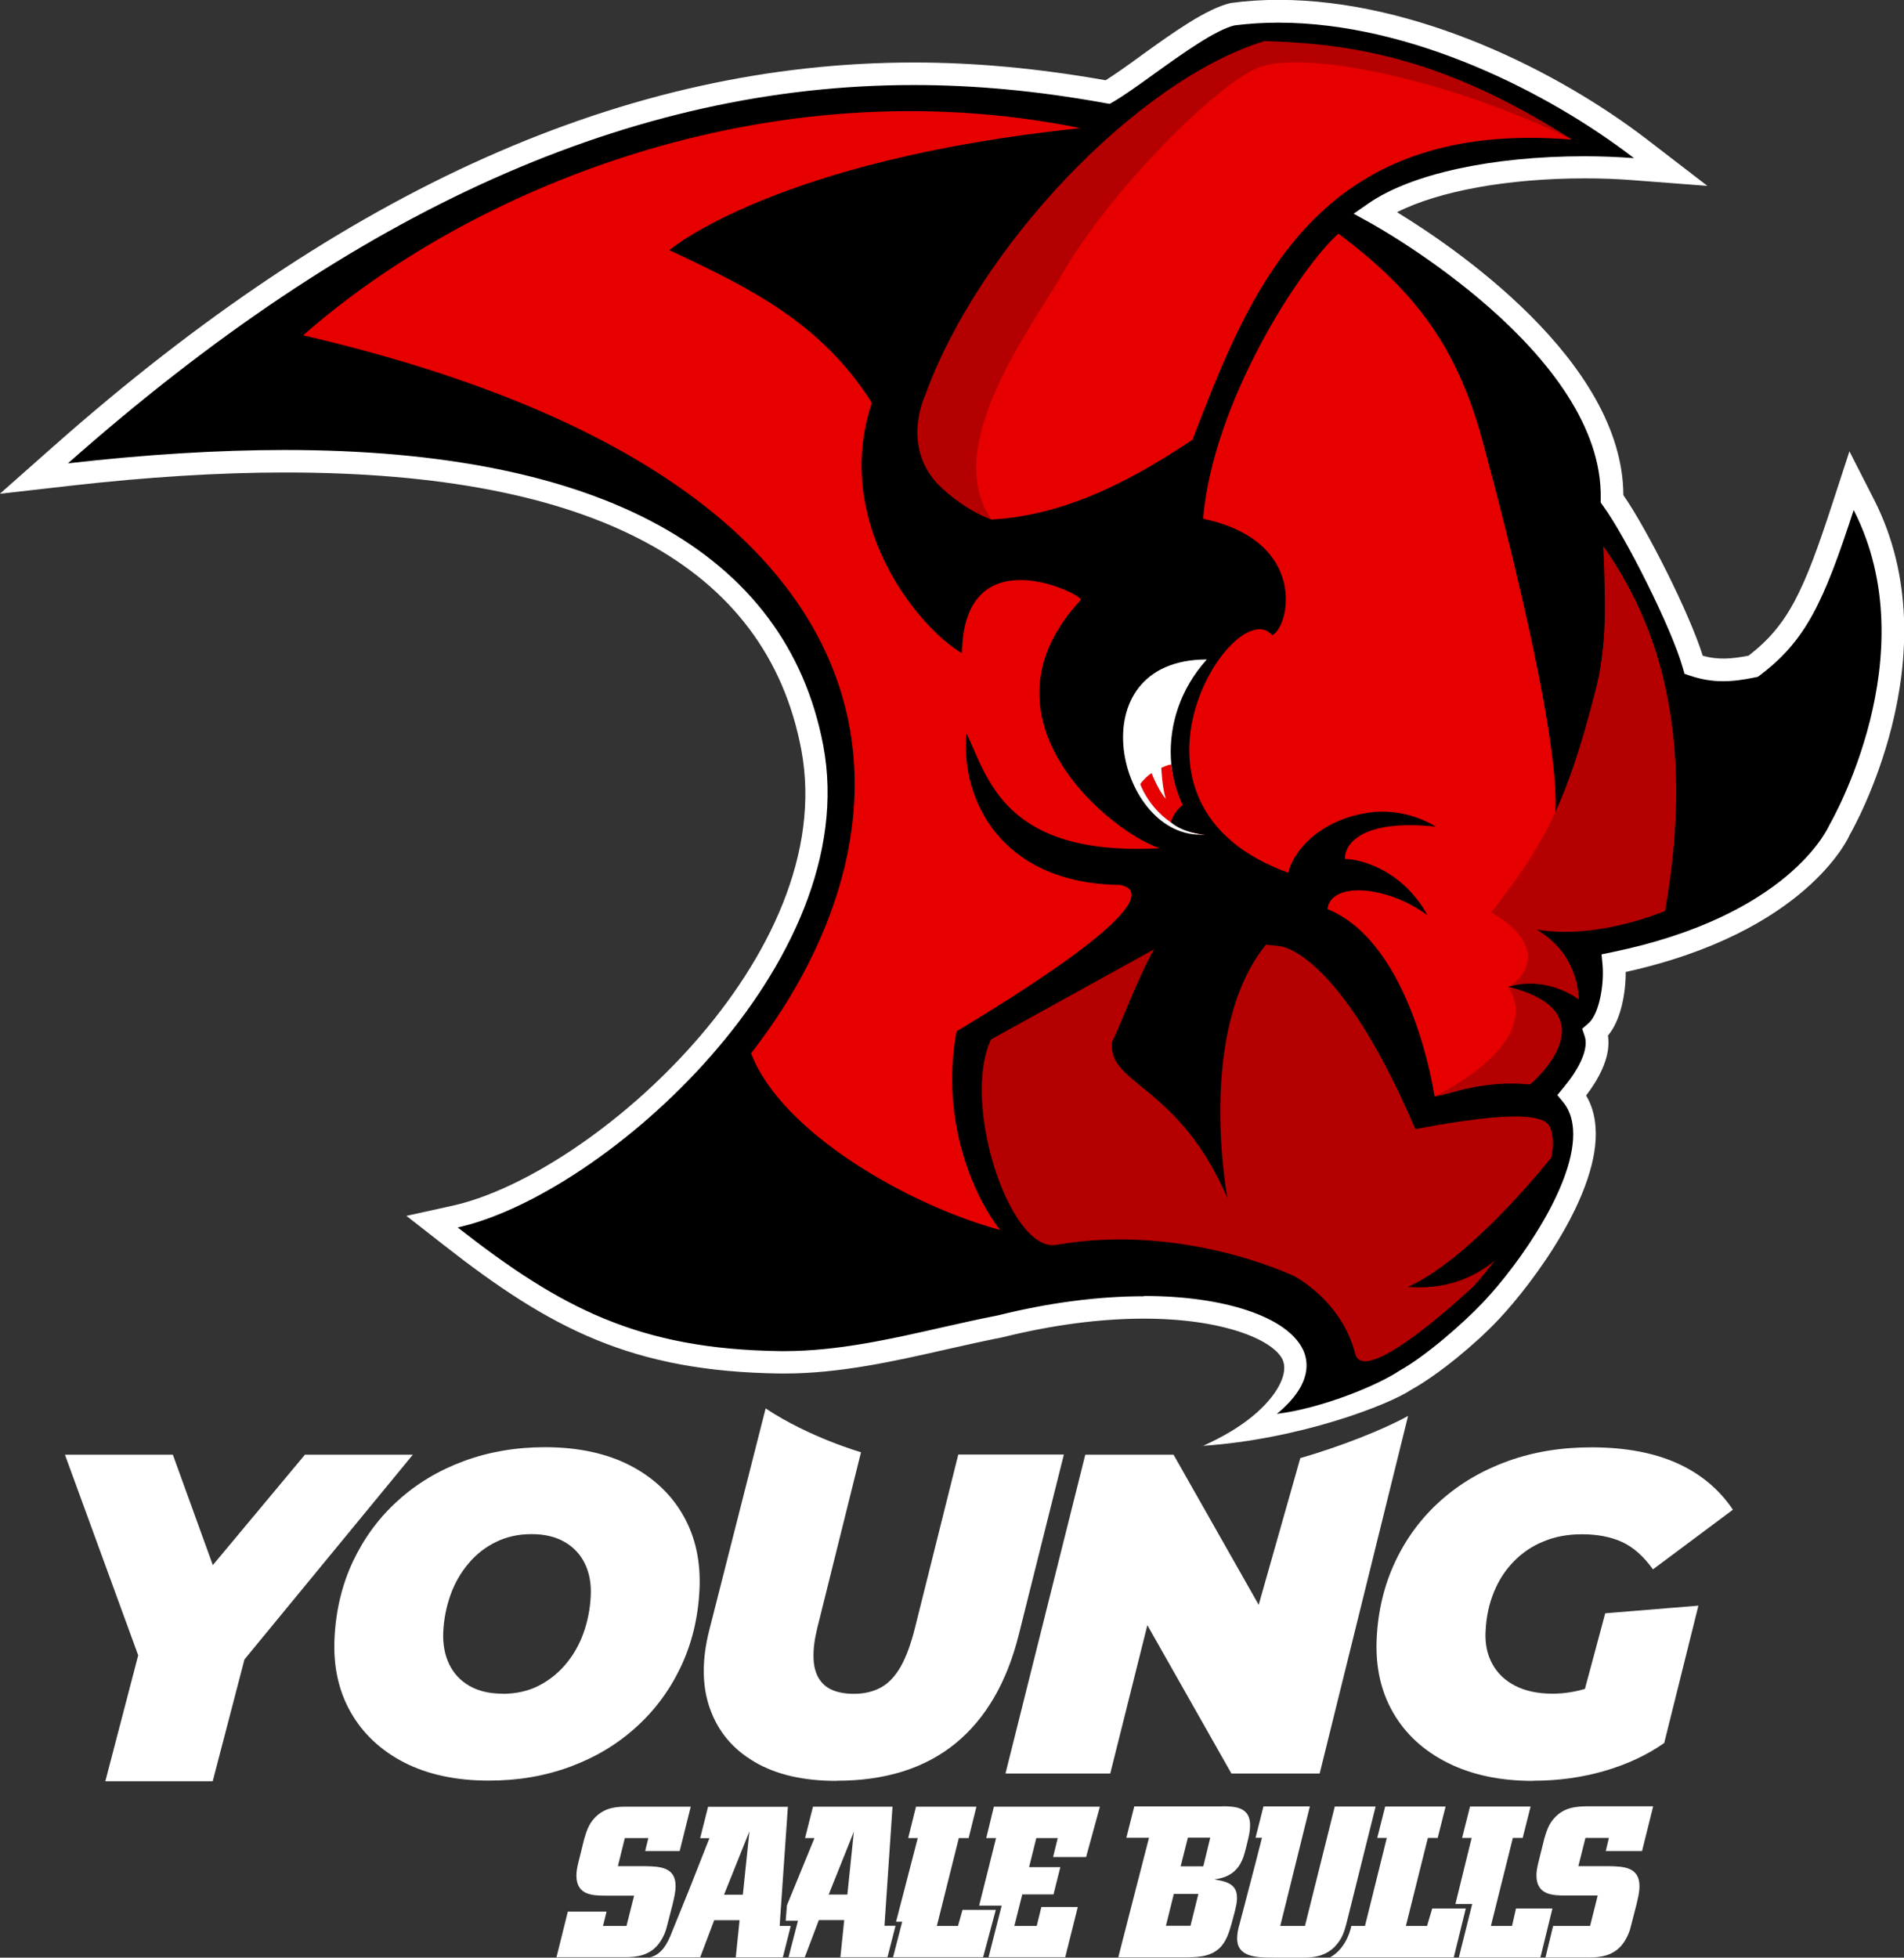
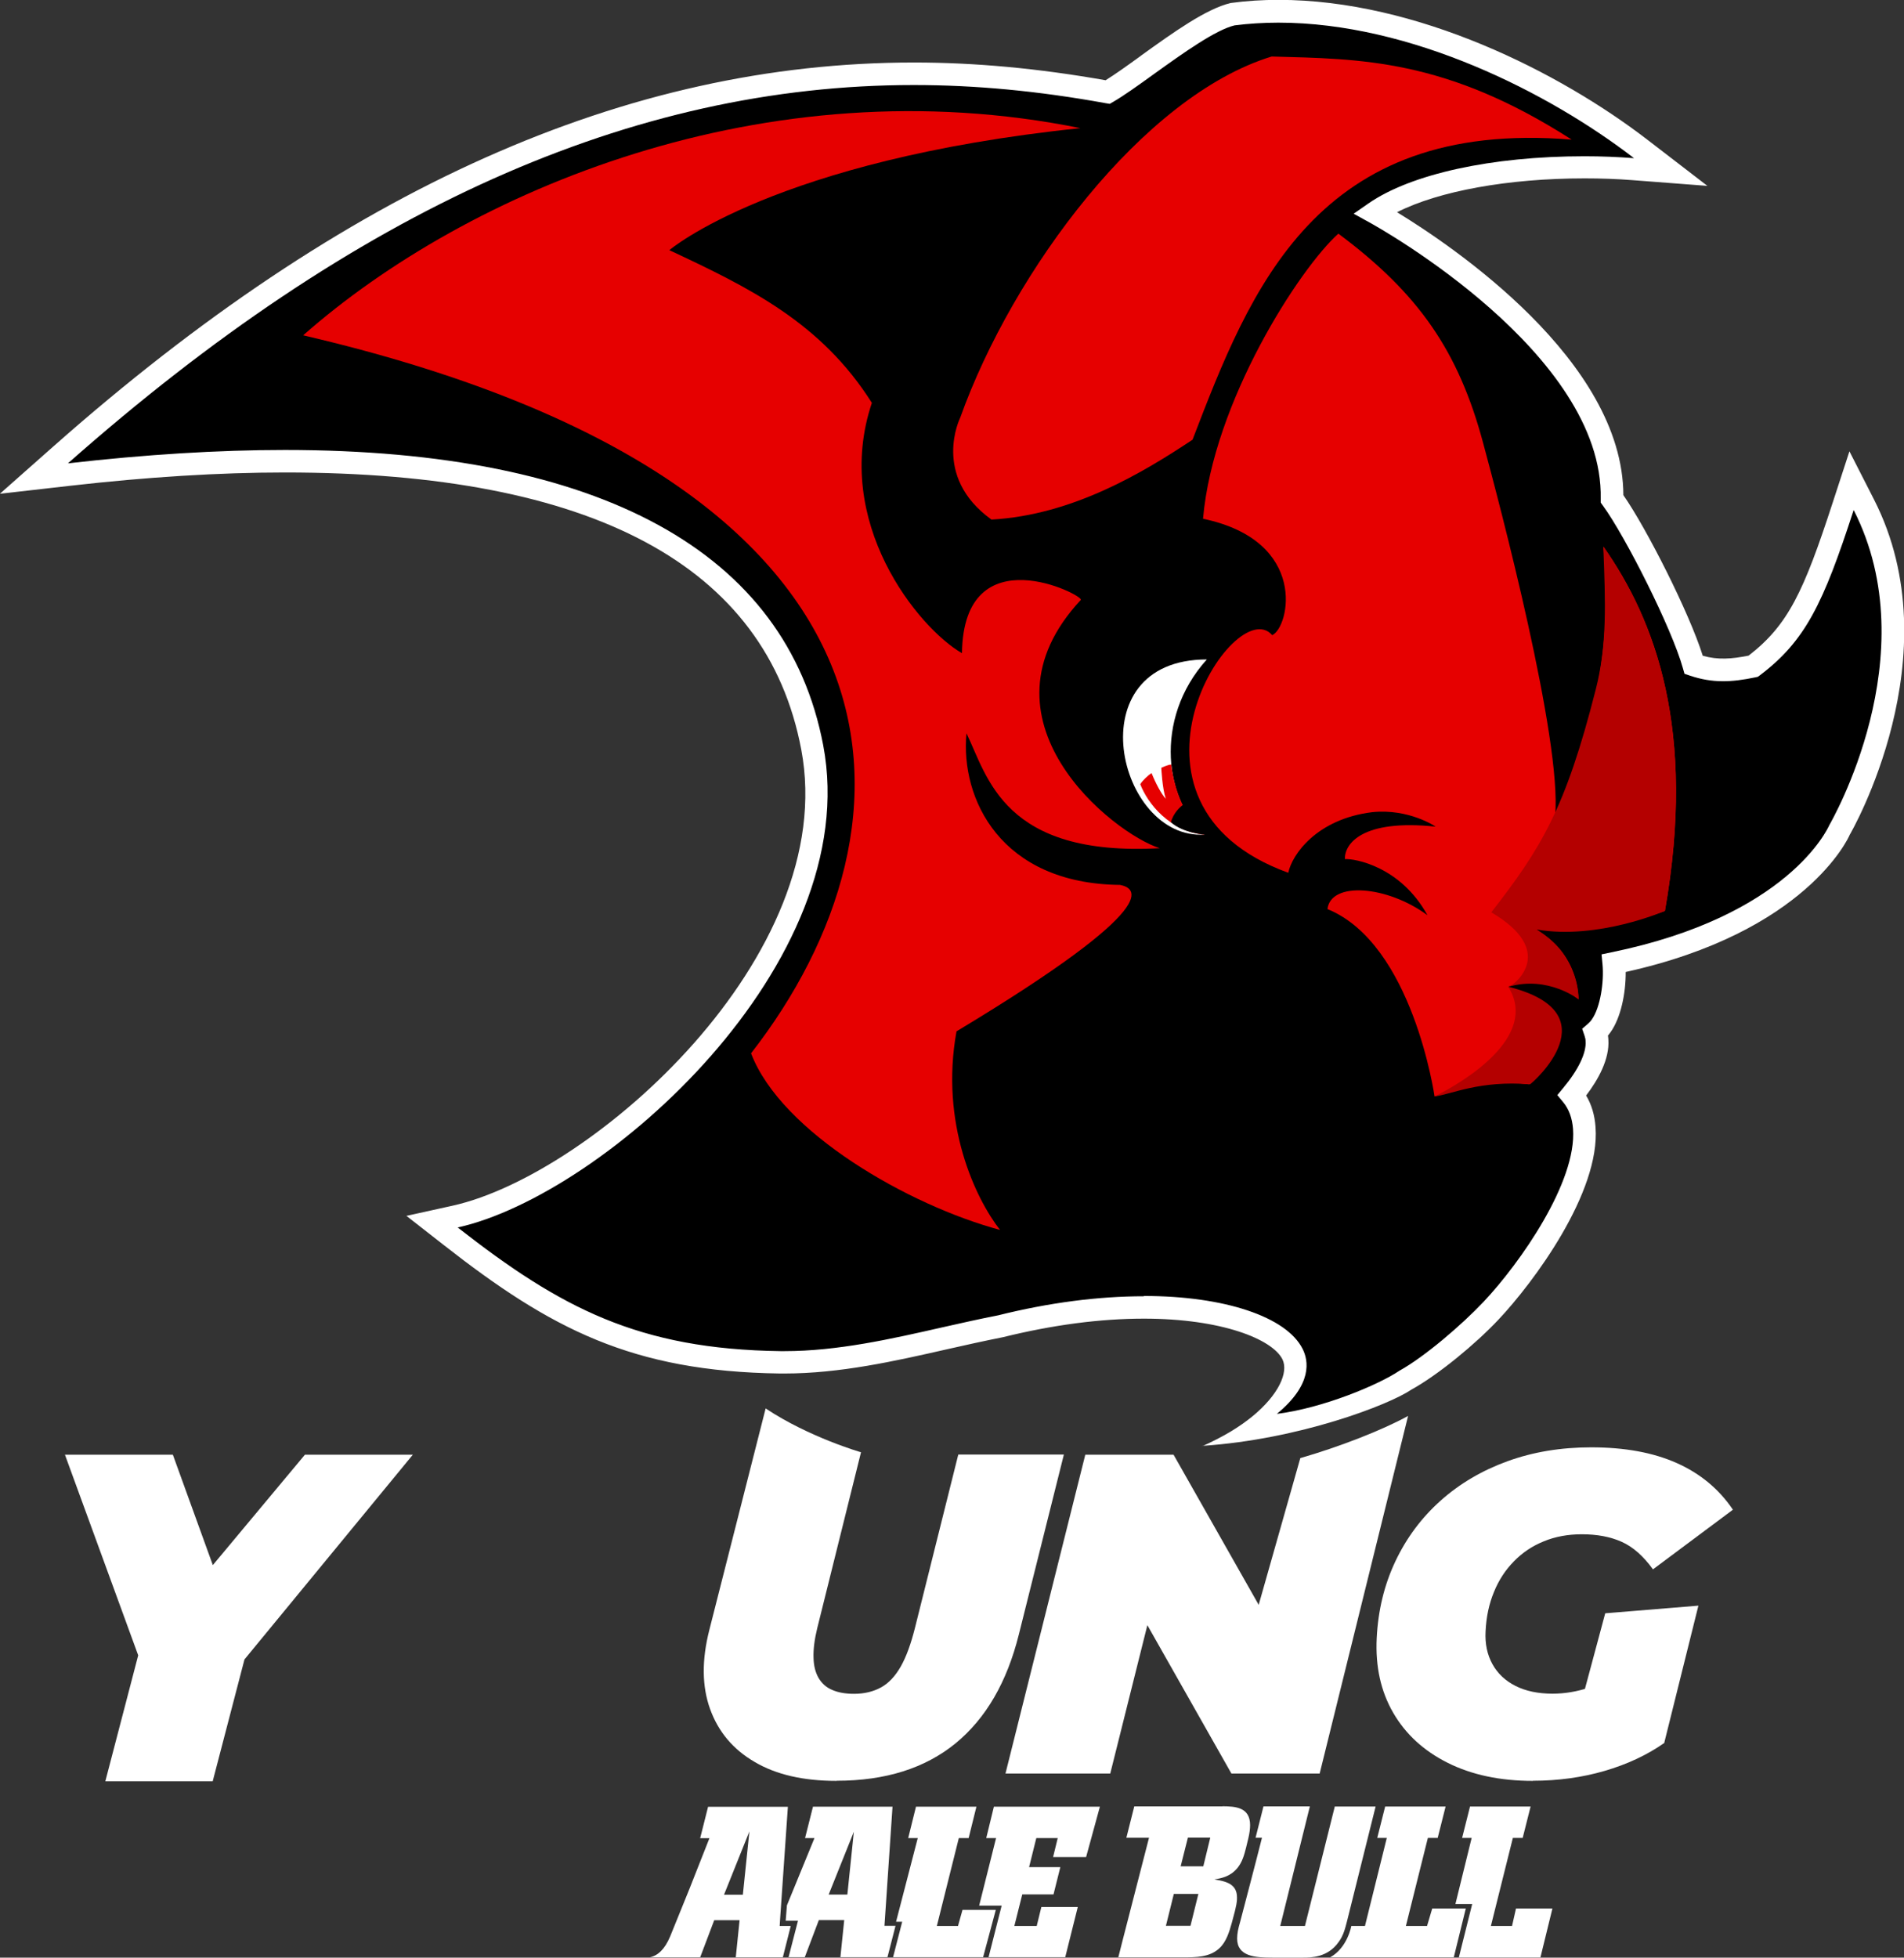
<svg xmlns="http://www.w3.org/2000/svg" id="Ebene_2" viewBox="0 0 139.56 143.44">
  <rect x="0" y="0" width="139.56" height="143.44" fill="#333333" stroke="none" />
  <defs>
    <style>.cls-1{fill:#e60000;}.cls-2{fill:#fff;}.cls-3{fill:#b40000;}</style>
  </defs>
  <g id="Ebene_1-2">
    <path d="m135.1,37.1c-2.19,6.76-3.41,9.31-6.59,11.71-1.52.31-2.7.46-4.37-.1-.81-2.93-4.29-9.85-5.99-12.16.2-9.76-12.9-18.52-17.38-20.99,3.93-2.74,12.23-3.69,18.94-3.18l2.75.21-2.18-1.68c-7.06-5.43-19.12-11.28-29.89-9.89-1.64.38-3.98,2.07-6.25,3.7-1.12.8-2.18,1.57-2.95,2.02C64.46,3.72,38.39,3.3,4.45,33.32l-1.95,1.73,2.59-.3c32.45-3.7,51.28,3.21,54.46,20,2.95,15.56-15.71,32.05-26.17,34.37l-1.7.38,1.37,1.07c7.69,6.01,13.53,9.09,24.15,9.23,4.05.05,8.12-.87,12.06-1.76,1.38-.31,2.74-.62,4.07-.88,11.85-2.94,20.04-.7,21.42,2.04.7,1.39-.53,2.81-1.68,3.76l-2.2,1.81,2.83-.36c3.58-.45,7.73-2.21,9.34-3.3,1.92-1.06,4.7-3.46,6.31-5.16,2.9-3.06,7.09-9.14,6.78-13.3-.07-.96-.37-1.77-.9-2.41.74-.89,1.94-2.57,1.83-4.02-.01-.21-.05-.4-.12-.59.14-.12.28-.27.41-.45.8-1.1,1.08-3.21.94-4.61,13.36-2.73,16.45-9.52,16.57-9.81.26-.44,7.3-12.92,1.75-23.78l-.9-1.76-.61,1.88Z" />
    <path class="cls-2" d="m83.86,94.96c5.88,0,10.44,1.52,11.62,3.88.43.85.75,2.59-1.89,4.76,3.41-.43,7.47-2.14,8.98-3.16,1.86-1.03,4.58-3.37,6.17-5.05,2.69-2.85,6.85-8.8,6.56-12.67-.06-.79-.3-1.45-.72-1.96l-.43-.52.43-.52c1.11-1.33,1.71-2.58,1.64-3.43,0-.14-.03-.26-.07-.38l-.18-.53.42-.36c.1-.09.2-.19.28-.31.64-.89.91-2.79.79-4.05l-.07-.73.72-.15c12.97-2.66,15.86-9.06,15.98-9.33.12-.21,7.21-12.44,1.78-23.08h0c-2.23,6.87-3.54,9.59-6.87,12.11l-.15.11-.18.04c-1.77.37-3.15.43-4.79-.12l-.41-.14-.12-.42c-.81-2.91-4.23-9.68-5.86-11.9l-.16-.22v-.28c.22-10.66-16.25-19.87-16.95-20.25l-1.16-.64,1.08-.75c3.11-2.16,9.03-3.46,15.84-3.46,1.24,0,2.46.05,3.63.14-6.23-4.8-16.35-9.93-26.07-9.93-1.1,0-2.18.07-3.21.2-1.39.33-3.77,2.03-5.86,3.53l-.11.08c-1.1.79-2.14,1.54-2.92,1.99l-.26.15-.3-.05c-4.96-.9-9.56-1.33-14.07-1.33-20.62,0-40.9,9.07-61.99,27.72h0s0,0,0,0c5.69-.65,11.04-.98,15.9-.98,23.13,0,36.77,7.48,39.46,21.64,3.03,16-16.08,32.95-26.79,35.33,7.54,5.9,13.27,8.92,23.65,9.06h.31c3.86,0,7.77-.88,11.55-1.74,1.38-.31,2.75-.62,4.09-.88,3.73-.93,7.34-1.4,10.69-1.4m4.28,10.99c1.59-.72,2.68-1.38,3.68-2.19,1.9-1.56,2.67-3.22,2.2-4.18-.74-1.48-4.47-2.98-10.15-2.98-3.22,0-6.69.46-10.34,1.36-1.36.27-2.71.57-4.08.88-3.87.88-7.88,1.78-11.92,1.78h-.34c-10.85-.15-16.81-3.28-24.64-9.41l-2.74-2.14,3.4-.75c10.2-2.27,28.4-18.31,25.54-33.42-2.55-13.47-15.29-20.3-37.84-20.3-4.81,0-10.09.33-15.72.97l-5.18.59,3.9-3.45C25.31,13.78,45.94,4.58,66.98,4.58c4.52,0,9.12.43,14.06,1.3.69-.43,1.59-1.07,2.54-1.76l.09-.07c2.35-1.69,4.75-3.41,6.54-3.83,1.18-.16,2.34-.23,3.5-.23,10.13,0,20.62,5.3,27.07,10.27l4.37,3.36-5.49-.42c-1.14-.09-2.32-.13-3.51-.13-5.61,0-10.7.93-13.75,2.48,4.04,2.46,16.55,10.87,16.59,20.73,1.7,2.44,4.82,8.59,5.82,11.77,1.12.31,2.08.24,3.36-.01,2.9-2.24,4.04-4.69,6.16-11.2l1.23-3.77,1.8,3.53c5.84,11.44-1.7,24.44-1.78,24.57-.08.21-3.2,7.13-16.42,10.05.01,1.52-.34,3.35-1.13,4.44-.05.07-.11.15-.17.22.01.1.03.19.03.29.1,1.43-.75,2.95-1.63,4.1.4.67.63,1.44.69,2.32.36,4.78-4.55,11.39-7.13,14.12-1.65,1.75-4.37,4.01-6.38,5.12-1.62,1.1-8.2,3.64-15.29,4.11Z" />
    <path class="cls-1" d="m63.91,29.51c-2.94,8.73,3.4,16.51,6.6,18.35.12-8.76,9-4.22,8.71-3.9-8.18,8.77,2.39,17.13,5.79,18.19-11.47.64-12.62-5.24-14.17-8.42-.45,4.79,2.49,11.02,11.26,11.11,1.09.22,3.57,1.37-11.99,10.73-1.23,6.77,1.4,12.26,3.19,14.55-6.66-1.79-16.03-7.13-18.25-12.94,12.97-16.66,13.6-41.81-32.83-52.61,12.04-10.61,33.88-19.86,56.97-15.18-22.41,2.33-30.13,8.94-30.13,8.94,5.92,2.77,11.14,5.33,14.84,11.18" />
    <path class="cls-1" d="m122.03,66.75s-4.7,1.83-9.84,1.22c3.54,1.53,3.51,5.25,3.51,5.25,0,0-2.25-2.08-5.15-.92,5.48,1.94,2.24,6.75,1.51,7.15-1.37-.18-3.93-.2-6.91.89,0,0-1.59-11.18-7.85-13.73.25-2.05,4.39-1.72,7.33.45-1.98-3.59-5.35-4.16-6.05-4.11-.04-1.11,1.25-2.95,6.65-2.38,0,0-1.95-1.34-4.65-1.06-4.08.5-5.89,3.13-6.15,4.44-14-5.07-3.93-20.63-1.18-17.41,1.26-.56,2.7-6.9-5.07-8.53.75-8.6,7.1-18.37,9.92-20.89,5.91,4.4,8.8,8.62,10.6,15.3,1.24,4.59,5.79,21.77,5.29,27.36,3.03-7.37,4.16-11.98,3.54-19.73,3.8,5.41,6.83,13.43,4.51,26.69" />
    <path class="cls-1" d="m72.67,38.07c-4.42-3.19-2.29-7.46-2.29-7.46,3.85-10.77,13.41-23.58,22.83-26.47,6.49.18,12.74.15,21.99,6.09-18.74-1.54-23.56,10.99-27.79,21.99-3.56,2.36-8.75,5.52-14.74,5.85" />
-     <path class="cls-3" d="m67.8,29s-1.71,3.53.85,6.38c.92.97,2.49,2.14,4.02,2.69-3.74-5.36,2.91-14.01,5.19-18,3.34-5.85,11.06-13.72,14.33-15.1,3.27-1.37,14.08.83,23.01,5.26-9.25-5.94-16.03-7.04-22.52-7.22-9.41,2.89-21.02,15.22-24.88,25.99" />
-     <path class="cls-3" d="m103.17,94.31c4.42-1.97,9.79-8.56,10.54-9.5.14-.7.16-1.36,0-1.95-.19-.71-.64-1.89-9.97-.13-5.67-13.26-9.98-13.41-9.98-13.41l-.97-.1c-5.15,6.33-2.82,18.58-2.82,18.58-3.59-8.38-8.84-8.31-8.45-11.47.65-1.31,1.92-4.77,3.07-6.77l-11.95,6.6c-2.19,4.66,1.32,15.44,4.7,15.07,9.38-1.68,17.55,2.29,17.55,2.29,0,0,3.46,1.79,4.44,5.67.68,2.64,8.75-5.01,8.75-5.01,0,0,.64-.72,1.5-1.83-2.85,2.38-5.92,1.95-6.43,1.95" />
    <path class="cls-3" d="m110.55,72.3c2.32,3.69-3.38,7.04-5.4,8.04,1.27-.16,3.29-1.19,7-.89.22-.13,6.05-5.25-1.6-7.15" />
    <path class="cls-3" d="m122.03,66.75c2.33-13.26-.7-21.27-4.51-26.69.16,4.16.28,7.21-.55,10.44-2.23,8.8-4.03,11.67-7.66,16.35,4.75,2.79,1.85,5.2,1.31,5.44,2.86-.81,5.08.93,5.08.93,0,0,.17-3.13-3.06-5.11,4.51.77,9.38-1.36,9.38-1.36" />
    <path class="cls-2" d="m88.29,61.15c-2.81-2.32-3.83-8.4.17-12.83-9.65,0-6.54,13.27-.17,12.83" />
    <path class="cls-1" d="m85.85,56.01c-.27.05-.46.13-.73.25,0,0,.07,1.5.33,2.27-.32-.34-.74-1.13-1.04-1.88-.26.15-.69.57-.83.81.53,1.4,2.14,3.45,4.7,3.7-.43-.4-1.98-1.79-2.44-5.14" />
    <path d="m86.81,58.92c-.27.13-.83.68-.98,1.33.91.82,2.54.91,2.54.91,0,0-1.34-1.68-1.56-2.24" />
    <polygon class="cls-2" points="22.35 106.59 15.6 114.68 12.67 106.59 4.76 106.59 10.13 121.29 7.72 130.52 15.59 130.52 17.92 121.59 30.26 106.59 22.35 106.59" />
-     <path class="cls-2" d="m36.82,124.11c.98,0,1.85-.19,2.62-.57.76-.38,1.43-.9,2-1.57.57-.67,1.01-1.43,1.32-2.29.31-.86.49-1.76.54-2.72.05-.91-.1-1.71-.43-2.39-.33-.68-.83-1.21-1.49-1.59-.66-.38-1.47-.57-2.42-.57s-1.82.19-2.6.57c-.78.38-1.45.9-2.01,1.57-.57.67-1.01,1.43-1.32,2.29-.31.86-.49,1.76-.54,2.72-.04.89.1,1.68.43,2.37.33.69.83,1.22,1.49,1.6.66.38,1.47.57,2.42.57m-.99,6.37c-2.43,0-4.5-.45-6.22-1.33-1.72-.89-3.03-2.12-3.92-3.69-.89-1.57-1.28-3.38-1.18-5.42.1-2.07.56-3.95,1.37-5.66.81-1.7,1.9-3.18,3.28-4.42,1.38-1.25,2.98-2.21,4.82-2.89,1.84-.68,3.82-1.02,5.96-1.02,2.42,0,4.5.45,6.22,1.33,1.72.89,3.03,2.12,3.92,3.69.89,1.57,1.28,3.38,1.18,5.42-.1,2.07-.56,3.95-1.37,5.66-.81,1.7-1.9,3.18-3.28,4.42-1.38,1.25-2.98,2.21-4.82,2.89-1.84.68-3.82,1.02-5.96,1.02" />
    <path class="cls-2" d="m61.31,130.49c-2.43,0-4.43-.46-6-1.39-1.58-.92-2.66-2.21-3.26-3.87-.6-1.66-.62-3.59-.06-5.79l4.13-16.24c3.19,2.12,6.99,3.21,6.99,3.21l-3.21,12.9c-.2.82-.29,1.54-.27,2.14.01.6.14,1.1.37,1.5.24.4.57.7,1.01.88.44.19.96.28,1.59.28.76,0,1.41-.16,1.98-.47.56-.31,1.04-.82,1.45-1.54.4-.71.74-1.65,1.03-2.8l3.18-12.72h7.74l-3.3,13.18c-.87,3.49-2.41,6.15-4.64,7.98-2.23,1.82-5.13,2.74-8.71,2.74" />
    <path class="cls-2" d="m95.31,106.84l-3.05,10.75-6.24-11h-6.47l-5.85,23.36h7.68l2.72-10.87,6.16,10.87h6.47l6.48-26.2c-1.85,1.02-4.99,2.25-7.9,3.09Z" />
    <path class="cls-2" d="m115.43,126.52l2.23-8.31,6.83-.56-2.51,10.08-6.55-1.2Zm-3.07,3.97c-2.4,0-4.48-.44-6.24-1.32-1.76-.88-3.09-2.1-4-3.67-.91-1.57-1.31-3.39-1.21-5.46.1-2.05.56-3.93,1.37-5.64.81-1.71,1.91-3.19,3.31-4.44,1.4-1.25,3.03-2.21,4.9-2.89s3.92-1.02,6.14-1.02c2.45,0,4.54.38,6.27,1.15s3.1,1.91,4.12,3.42l-5.86,4.37c-.71-.98-1.47-1.65-2.3-2.02-.83-.37-1.8-.55-2.91-.55-1.02,0-1.96.17-2.8.52-.84.34-1.57.83-2.19,1.47-.62.63-1.11,1.38-1.46,2.25-.36.87-.56,1.82-.61,2.87-.05.91.12,1.71.5,2.4.38.69.94,1.22,1.69,1.6.75.38,1.66.57,2.72.57.89,0,1.79-.15,2.69-.45.9-.3,1.84-.82,2.81-1.55l2.69,5.61c-1.27.89-2.73,1.57-4.38,2.05-1.65.48-3.4.72-5.24.72" />
    <polygon class="cls-2" points="67.14 132.38 66.57 134.68 67.27 134.68 65.68 140.81 66.13 140.81 65.46 143.41 72.06 143.41 72.99 139.94 70.55 139.94 70.22 141.12 68.67 141.12 70.28 134.68 71 134.68 71.57 132.38 67.14 132.38" />
    <polygon class="cls-2" points="72.85 132.38 72.29 134.68 73.01 134.68 71.77 139.63 73.42 139.63 72.46 143.41 78.08 143.41 79 139.73 76.33 139.73 75.99 141.12 74.35 141.12 74.93 138.81 77.22 138.81 77.72 136.81 75.43 136.81 75.96 134.68 77.53 134.68 77.19 136.07 79.61 136.07 80.62 132.38 72.85 132.38" />
-     <path class="cls-2" d="m50.63,132.38l-.81,3.25h-2.53l.23-.95h-1.72l-.51,2.06h2.01c1.03.02,2.22.05,2.22,1.45,0,.42-.09.81-.25,1.47l-.42,1.62c-.14.53-.48,1.11-.8,1.41-.75.72-1.7.72-2.42.72h-4.84l.83-3.34h2.84l-.26,1.05h1.72l.56-2.22h-2.14c-.86-.01-2.09-.01-2.09-1.47,0-.31.06-.61.13-.91l.44-1.77c.16-.53.31-1.06.75-1.53.75-.81,1.67-.83,2.27-.84h4.8Z" />
    <path class="cls-2" d="m62.59,134.18l-.48,4.64h-1.37l1.86-4.64Zm-3-1.8l-.58,2.3h.69l-2.02,4.93-.09,1.13h.9l-.69,2.67h1.19l1.03-2.72h1.86l-.28,2.72h3.45l.59-2.3h-.81l.59-8.73h-5.83Z" />
    <path class="cls-2" d="m57.15,141.12l.03-.5.57-8.23h-5.85l-.58,2.3h.68l-1.46,3.7-1.42,3.5c-.4.95-.9,1.4-1.49,1.53h3.69l1.03-2.72h1.86l-.28,2.72h3.45l.58-2.3h-.81Zm-4.08-2.29l1.86-4.64-.48,4.64h-1.37Z" />
    <polygon class="cls-2" points="107.75 132.37 107.17 134.67 107.87 134.67 106.68 139.51 107.91 139.51 106.93 143.43 112.91 143.43 113.79 139.84 111.12 139.84 110.83 141.12 109.28 141.12 110.89 134.67 111.61 134.67 112.19 132.37 107.75 132.37" />
-     <path class="cls-2" d="m121.17,132.37l-.81,3.26h-2.66l.23-.96h-1.72l-.52,2.07h2.26c1.03.02,2.22.05,2.22,1.46,0,.43-.09.82-.25,1.47l-.42,1.63c-.14.53-.48,1.11-.8,1.41-.75.72-1.71.72-2.43.72h-2.99l.56-2.31h2.71l.56-2.23h-2.39c-.86-.01-2.1-.01-2.1-1.47,0-.32.06-.61.13-.91l.44-1.77c.16-.53.31-1.07.75-1.54.75-.82,1.68-.83,2.4-.85h4.82Z" />
    <path class="cls-2" d="m105.96,132.37l-.58,2.3h-.72l-1.61,6.45h1.55l.38-1.28h2.46l-.88,3.58h-9.07c1.28-.69,1.56-2.3,1.56-2.3h1l1.6-6.45h-.7l.58-2.3h4.44Z" />
    <path class="cls-2" d="m97.84,132.36l-2.19,8.76h-1.81l2.17-8.76h-3.4l-.58,2.3h.47c-.43,1.72-1.61,6.2-1.61,6.2-.13.44-.21.82-.21,1.18,0,1.32,1.32,1.4,2.59,1.4h2.26c.56,0,1.79-.01,2.58-1.13.38-.5.5-1.07.64-1.6l2.08-8.34h-3.01Z" />
    <path class="cls-2" d="m89.6,132.36h-6.46l-.58,2.3h1.66l-1.93,7.5-.32,1.26h4.7c.99,0,1.99,0,2.7-.66.52-.47.74-1.23.92-1.87l.22-.83c.08-.35.17-.67.16-1.03,0-.99-.8-1.18-1.66-1.32.49-.08,1.14-.19,1.67-.81.39-.46.53-1.03.66-1.54l.16-.66c.09-.38.13-.69.13-.97,0-1.33-1.11-1.37-2.02-1.38m-2.35,8.76h-1.8l.58-2.34h1.8l-.58,2.34Zm.94-4.36h-1.66l.53-2.1h1.64l-.51,2.1Z" />
  </g>
</svg>